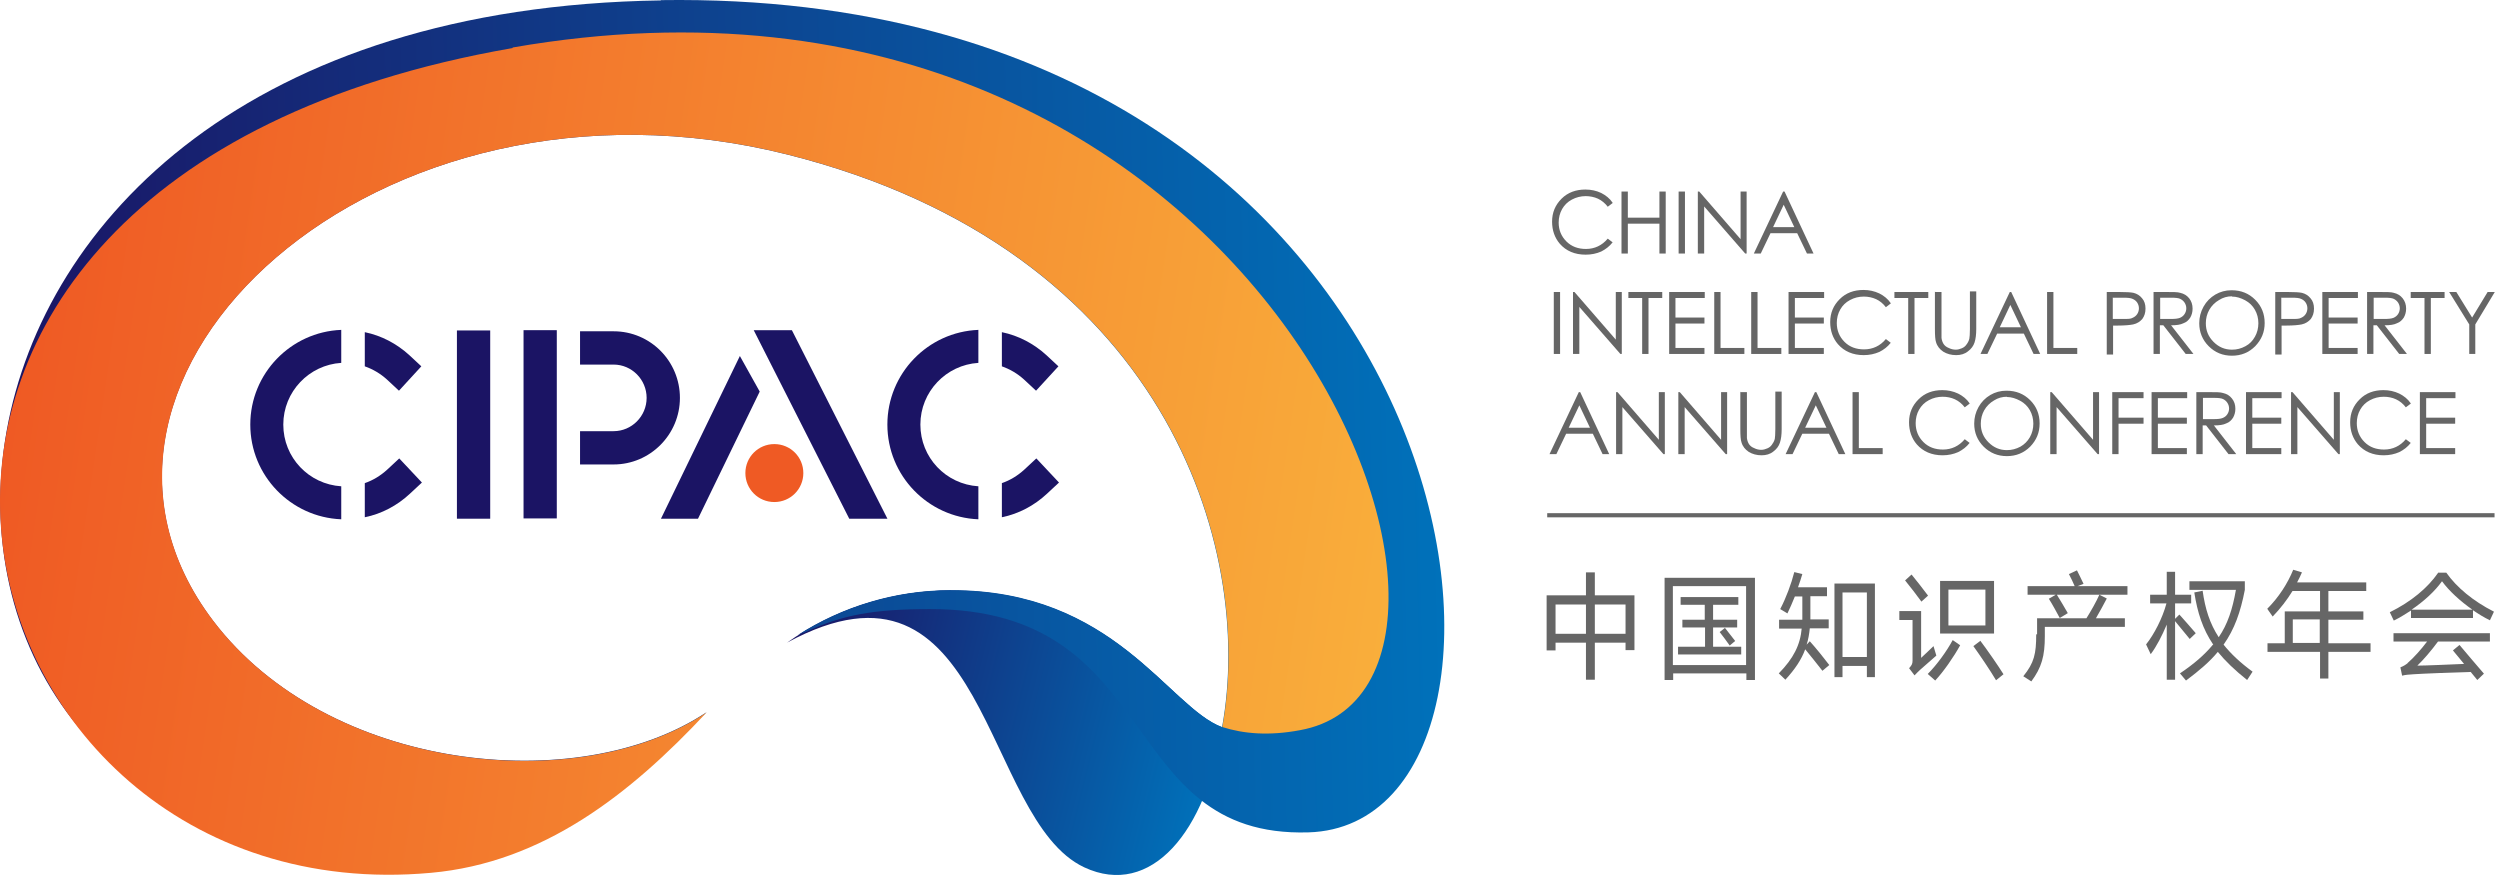
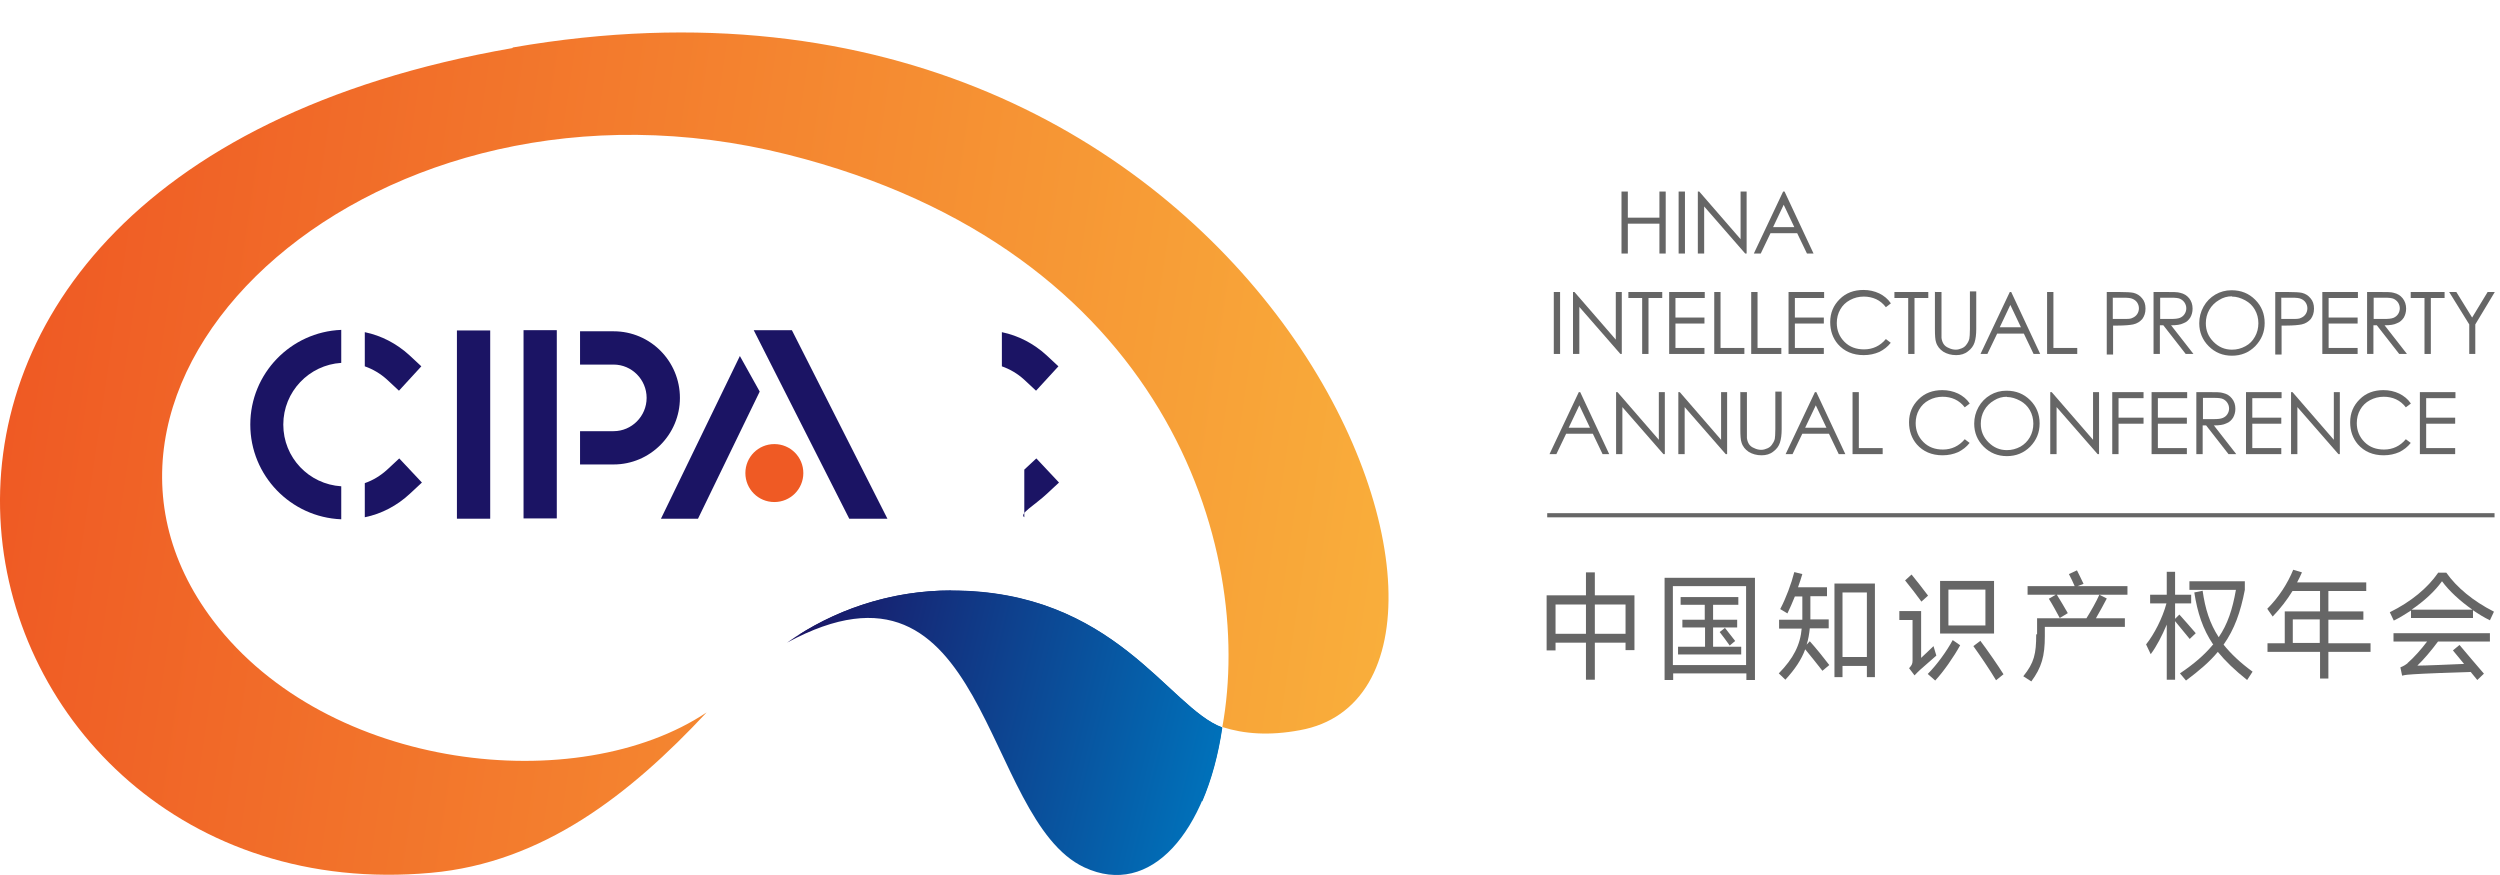
<svg xmlns="http://www.w3.org/2000/svg" width="60" height="21" viewBox="0 0 60 21" fill="none">
  <path style="mix-blend-mode:multiply" d="M22.827 14.171C21.484 14.171 20.217 14.57 19.156 15.245C19.218 15.217 19.287 15.197 19.356 15.176C20.217 14.777 20.947 14.632 22.325 14.632C26.581 14.632 26.939 17.752 28.854 19.233C29.074 18.723 29.239 18.124 29.336 17.463C28.048 16.988 26.753 14.171 22.827 14.178V14.171Z" fill="url(#paint0_linear_511_301)" />
  <path style="mix-blend-mode:multiply" d="M22.828 14.171C21.368 14.171 19.997 14.639 18.888 15.424C23.73 12.8 23.551 19.66 26.024 20.817C27.622 21.561 28.965 19.956 29.33 17.456C28.042 16.981 26.747 14.164 22.821 14.171H22.828Z" fill="url(#paint1_linear_511_301)" />
-   <path style="mix-blend-mode:overlay" d="M15.865 0.01C-3.84 0.299 -3.936 20.507 8.737 20.314C13.165 20.245 15.362 18.53 16.96 17.091C13.875 19.15 7.862 18.517 5.114 14.901C0.658 9.033 9.019 1.229 18.896 3.709C27.966 5.988 30.115 13.137 29.33 17.449C28.042 16.974 26.747 14.15 22.822 14.164C21.472 14.164 20.204 14.563 19.151 15.238C19.219 15.211 19.281 15.183 19.35 15.162C20.211 14.763 20.941 14.618 22.319 14.618C27.96 14.611 26.754 20.115 31.403 19.977C37.94 19.784 35.556 -0.286 15.858 0.003L15.865 0.01Z" fill="url(#paint2_linear_511_301)" />
  <path d="M12.303 1.153C-6.066 4.349 -1.423 22.015 10.341 20.948C13.027 20.707 15.12 19.068 16.959 17.098C13.874 19.157 7.868 18.517 5.12 14.901C0.664 9.033 9.025 1.229 18.902 3.709C27.972 5.988 30.121 13.137 29.336 17.449C29.853 17.614 30.459 17.663 31.196 17.525C37.195 16.45 30.397 -2.008 12.303 1.14V1.153Z" fill="url(#paint3_linear_511_301)" />
  <path d="M19.28 11.354C19.28 11.739 18.97 12.049 18.584 12.049C18.199 12.049 17.889 11.739 17.889 11.354C17.889 10.968 18.199 10.658 18.584 10.658C18.97 10.658 19.28 10.968 19.28 11.354Z" fill="#EF5A24" />
  <path d="M11.765 7.931H10.966V12.449H11.765V7.931Z" fill="#1B1464" />
  <path d="M13.363 7.924H12.565V12.442H13.363V7.924Z" fill="#1B1464" />
  <path d="M14.727 11.147C14.672 11.147 13.921 11.147 13.921 11.147V10.348C13.921 10.348 14.672 10.348 14.727 10.348C15.161 10.348 15.519 9.99 15.519 9.549C15.519 9.108 15.161 8.75 14.727 8.75H13.921V7.951H14.727C15.609 7.951 16.318 8.668 16.318 9.549C16.318 10.431 15.602 11.147 14.727 11.147Z" fill="#1B1464" />
  <path d="M8.19 11.671C7.412 11.622 6.799 10.982 6.799 10.19C6.799 9.398 7.419 8.757 8.19 8.709V7.917C6.978 7.965 6.007 8.964 6.007 10.19C6.007 11.416 6.978 12.414 8.19 12.463V11.671Z" fill="#1B1464" />
  <path d="M8.755 8.792C8.948 8.86 9.127 8.964 9.286 9.108L9.575 9.377L10.112 8.792L9.823 8.523C9.52 8.247 9.155 8.055 8.755 7.972V8.792Z" fill="#1B1464" />
  <path d="M9.582 11.002L9.293 11.271C9.134 11.416 8.955 11.526 8.755 11.595V12.414C9.162 12.332 9.534 12.132 9.837 11.85L10.126 11.581L9.582 11.002Z" fill="#1B1464" />
  <path d="M24.045 8.792C24.238 8.86 24.417 8.964 24.576 9.108L24.865 9.377L25.402 8.792L25.113 8.523C24.81 8.247 24.445 8.055 24.045 7.972V8.792Z" fill="#1B1464" />
-   <path d="M23.481 11.671C22.702 11.622 22.089 10.982 22.089 10.19C22.089 9.398 22.709 8.757 23.481 8.709V7.917C22.268 7.965 21.297 8.964 21.297 10.19C21.297 11.416 22.268 12.414 23.481 12.463V11.671Z" fill="#1B1464" />
-   <path d="M24.872 11.002L24.583 11.271C24.424 11.416 24.245 11.526 24.045 11.595V12.414C24.452 12.332 24.824 12.132 25.127 11.85L25.416 11.581L24.872 11.002Z" fill="#1B1464" />
+   <path d="M24.872 11.002L24.583 11.271V12.414C24.452 12.332 24.824 12.132 25.127 11.85L25.416 11.581L24.872 11.002Z" fill="#1B1464" />
  <path d="M21.298 12.449L19.005 7.924H18.089L20.382 12.449H21.298Z" fill="#1B1464" />
  <path d="M17.757 8.544L15.863 12.449H16.752L18.233 9.398L17.757 8.544Z" fill="#1B1464" />
-   <path d="M38.703 4.873L38.586 4.962C38.524 4.879 38.441 4.811 38.352 4.769C38.263 4.728 38.159 4.707 38.056 4.707C37.939 4.707 37.828 4.735 37.725 4.79C37.622 4.845 37.546 4.921 37.491 5.017C37.436 5.114 37.408 5.224 37.408 5.341C37.408 5.52 37.47 5.671 37.594 5.795C37.718 5.919 37.877 5.975 38.063 5.975C38.269 5.975 38.448 5.892 38.586 5.727L38.703 5.816C38.627 5.913 38.538 5.981 38.428 6.037C38.318 6.085 38.194 6.112 38.056 6.112C37.794 6.112 37.587 6.023 37.436 5.851C37.312 5.706 37.25 5.527 37.25 5.32C37.25 5.1 37.326 4.921 37.477 4.769C37.629 4.618 37.822 4.549 38.049 4.549C38.187 4.549 38.311 4.576 38.428 4.631C38.538 4.687 38.634 4.762 38.703 4.866V4.873Z" fill="#666666" />
  <path d="M38.916 4.597H39.068V5.224H39.826V4.597H39.977V6.085H39.826V5.368H39.068V6.085H38.916V4.597Z" fill="#666666" />
  <path d="M40.287 4.597H40.439V6.085H40.287V4.597Z" fill="#666666" />
  <path d="M40.748 6.085V4.597H40.782L41.774 5.74V4.597H41.919V6.085H41.885L40.9 4.955V6.085H40.748Z" fill="#666666" />
  <path d="M42.829 4.597L43.525 6.085H43.367L43.132 5.596H42.492L42.258 6.085H42.092L42.795 4.597H42.829ZM42.809 4.914L42.554 5.451H43.063L42.809 4.914Z" fill="#666666" />
  <path d="M37.291 7.008H37.442V8.495H37.291V7.008Z" fill="#666666" />
  <path d="M37.752 8.495V7.008H37.787L38.779 8.151V7.008H38.923V8.495H38.889L37.904 7.366V8.495H37.752Z" fill="#666666" />
  <path d="M39.081 7.152V7.008H39.894V7.152H39.564V8.495H39.412V7.152H39.081Z" fill="#666666" />
  <path d="M40.06 7.008H40.914V7.152H40.211V7.621H40.907V7.765H40.211V8.351H40.907V8.495H40.06V7.008Z" fill="#666666" />
  <path d="M41.142 7.008H41.293V8.351H41.865V8.495H41.142V7.008Z" fill="#666666" />
  <path d="M42.029 7.008H42.181V8.351H42.752V8.495H42.029V7.008Z" fill="#666666" />
  <path d="M42.925 7.008H43.779V7.152H43.077V7.621H43.772V7.765H43.077V8.351H43.772V8.495H42.925V7.008Z" fill="#666666" />
  <path d="M45.378 7.283L45.261 7.373C45.199 7.29 45.116 7.221 45.027 7.18C44.937 7.139 44.834 7.118 44.731 7.118C44.614 7.118 44.503 7.145 44.4 7.201C44.297 7.256 44.221 7.331 44.166 7.428C44.111 7.524 44.083 7.634 44.083 7.752C44.083 7.931 44.145 8.082 44.269 8.206C44.393 8.33 44.552 8.385 44.737 8.385C44.944 8.385 45.123 8.303 45.261 8.137L45.378 8.227C45.302 8.323 45.213 8.392 45.103 8.447C44.992 8.495 44.868 8.523 44.731 8.523C44.469 8.523 44.262 8.433 44.111 8.261C43.987 8.117 43.925 7.937 43.925 7.731C43.925 7.51 44.001 7.331 44.152 7.18C44.304 7.028 44.496 6.959 44.724 6.959C44.861 6.959 44.986 6.987 45.103 7.042C45.213 7.097 45.309 7.173 45.378 7.276V7.283Z" fill="#666666" />
  <path d="M45.466 7.152V7.008H46.279V7.152H45.948V8.495H45.797V7.152H45.466Z" fill="#666666" />
  <path d="M46.445 7.008H46.596V7.91C46.596 8.013 46.596 8.082 46.596 8.11C46.603 8.172 46.624 8.22 46.645 8.254C46.672 8.296 46.714 8.33 46.769 8.351C46.824 8.378 46.879 8.392 46.941 8.392C46.989 8.392 47.037 8.378 47.085 8.358C47.134 8.337 47.168 8.309 47.196 8.268C47.223 8.234 47.251 8.185 47.264 8.13C47.271 8.096 47.278 8.013 47.278 7.896V6.994H47.43V7.896C47.43 8.027 47.416 8.137 47.389 8.22C47.361 8.303 47.313 8.371 47.23 8.433C47.154 8.495 47.058 8.523 46.948 8.523C46.831 8.523 46.727 8.495 46.638 8.44C46.555 8.385 46.493 8.309 46.465 8.213C46.445 8.158 46.438 8.048 46.438 7.896V6.994L46.445 7.008Z" fill="#666666" />
  <path d="M48.269 7.008L48.965 8.495H48.806L48.572 8.006H47.932L47.697 8.495H47.532L48.235 7.008H48.269ZM48.248 7.318L47.994 7.855H48.503L48.248 7.318Z" fill="#666666" />
  <path d="M49.13 7.008H49.282V8.351H49.854V8.495H49.13V7.008Z" fill="#666666" />
  <path d="M50.562 7.008H50.859C51.031 7.008 51.141 7.015 51.203 7.028C51.286 7.049 51.355 7.09 51.41 7.159C51.465 7.221 51.492 7.304 51.492 7.407C51.492 7.51 51.465 7.586 51.416 7.655C51.361 7.717 51.293 7.765 51.196 7.786C51.127 7.8 51.003 7.814 50.817 7.814H50.714V8.509H50.562V7.021V7.008ZM50.707 7.152V7.655H50.962C51.065 7.655 51.141 7.655 51.182 7.628C51.231 7.607 51.265 7.579 51.293 7.538C51.32 7.497 51.334 7.448 51.334 7.4C51.334 7.352 51.32 7.304 51.293 7.262C51.265 7.221 51.231 7.194 51.182 7.173C51.141 7.152 51.065 7.145 50.962 7.145H50.7L50.707 7.152Z" fill="#666666" />
  <path d="M51.692 7.008H51.989C52.154 7.008 52.264 7.008 52.326 7.028C52.416 7.049 52.484 7.09 52.54 7.159C52.595 7.228 52.622 7.311 52.622 7.407C52.622 7.49 52.602 7.559 52.567 7.621C52.526 7.683 52.478 7.731 52.402 7.758C52.333 7.793 52.236 7.807 52.106 7.807L52.643 8.495H52.457L51.92 7.807H51.837V8.495H51.685V7.008H51.692ZM51.844 7.152V7.655H52.099C52.195 7.655 52.271 7.648 52.319 7.628C52.367 7.607 52.402 7.579 52.429 7.538C52.457 7.497 52.471 7.448 52.471 7.4C52.471 7.352 52.457 7.304 52.429 7.262C52.402 7.221 52.367 7.194 52.326 7.173C52.285 7.152 52.209 7.145 52.106 7.145H51.844V7.152Z" fill="#666666" />
  <path d="M53.56 6.966C53.787 6.966 53.973 7.042 54.125 7.194C54.276 7.345 54.352 7.531 54.352 7.752C54.352 7.972 54.276 8.151 54.125 8.309C53.973 8.461 53.787 8.537 53.567 8.537C53.346 8.537 53.161 8.461 53.009 8.309C52.858 8.158 52.782 7.972 52.782 7.758C52.782 7.614 52.816 7.483 52.885 7.359C52.954 7.235 53.05 7.139 53.167 7.07C53.285 7.001 53.415 6.966 53.553 6.966H53.56ZM53.567 7.111C53.457 7.111 53.353 7.139 53.257 7.201C53.161 7.256 53.078 7.338 53.023 7.435C52.968 7.531 52.94 7.641 52.94 7.758C52.94 7.937 53.002 8.082 53.126 8.206C53.25 8.33 53.395 8.392 53.567 8.392C53.684 8.392 53.787 8.365 53.891 8.309C53.994 8.254 54.063 8.179 54.118 8.082C54.173 7.986 54.201 7.875 54.201 7.758C54.201 7.641 54.173 7.531 54.118 7.435C54.063 7.338 53.987 7.263 53.884 7.207C53.78 7.152 53.677 7.118 53.567 7.118V7.111Z" fill="#666666" />
  <path d="M54.606 7.008H54.902C55.074 7.008 55.184 7.015 55.246 7.028C55.329 7.049 55.398 7.09 55.453 7.159C55.508 7.221 55.536 7.304 55.536 7.407C55.536 7.51 55.508 7.586 55.46 7.655C55.405 7.717 55.336 7.765 55.24 7.786C55.171 7.8 55.047 7.814 54.861 7.814H54.758V8.509H54.606V7.021V7.008ZM54.751 7.152V7.655H55.005C55.109 7.655 55.184 7.655 55.226 7.628C55.274 7.607 55.309 7.579 55.336 7.538C55.364 7.497 55.377 7.448 55.377 7.4C55.377 7.352 55.364 7.304 55.336 7.262C55.309 7.221 55.274 7.194 55.226 7.173C55.184 7.152 55.109 7.145 55.005 7.145H54.744L54.751 7.152Z" fill="#666666" />
  <path d="M55.736 7.008H56.59V7.152H55.887V7.621H56.583V7.765H55.887V8.351H56.583V8.495H55.736V7.008Z" fill="#666666" />
  <path d="M56.817 7.008H57.113C57.278 7.008 57.389 7.008 57.451 7.028C57.54 7.049 57.609 7.09 57.664 7.159C57.719 7.228 57.747 7.311 57.747 7.407C57.747 7.49 57.726 7.559 57.692 7.621C57.65 7.683 57.602 7.731 57.526 7.758C57.458 7.793 57.361 7.807 57.23 7.807L57.767 8.495H57.581L57.044 7.807H56.962V8.495H56.81V7.008H56.817ZM56.968 7.152V7.655H57.223C57.32 7.655 57.395 7.648 57.444 7.628C57.492 7.607 57.526 7.579 57.554 7.538C57.581 7.497 57.595 7.448 57.595 7.4C57.595 7.352 57.581 7.304 57.554 7.262C57.526 7.221 57.492 7.194 57.451 7.173C57.409 7.152 57.334 7.145 57.23 7.145H56.968V7.152Z" fill="#666666" />
  <path d="M57.857 7.152V7.008H58.67V7.152H58.34V8.495H58.188V7.152H57.857Z" fill="#666666" />
  <path d="M58.78 7.008H58.952L59.331 7.621L59.703 7.008H59.875L59.407 7.786V8.495H59.262V7.786L58.78 7.008Z" fill="#666666" />
  <path d="M37.925 9.411L38.621 10.899H38.462L38.228 10.41H37.587L37.353 10.899H37.188L37.891 9.411H37.925ZM37.904 9.728L37.649 10.265H38.159L37.904 9.728Z" fill="#666666" />
  <path d="M38.786 10.899V9.411H38.82L39.812 10.555V9.411H39.956V10.899H39.922L38.937 9.77V10.899H38.786Z" fill="#666666" />
  <path d="M40.28 10.899V9.411H40.315L41.306 10.555V9.411H41.451V10.899H41.417L40.432 9.77V10.899H40.28Z" fill="#666666" />
  <path d="M41.775 9.411H41.926V10.314C41.926 10.417 41.926 10.486 41.926 10.513C41.933 10.575 41.954 10.624 41.975 10.658C42.002 10.699 42.044 10.734 42.099 10.754C42.154 10.782 42.209 10.796 42.271 10.796C42.319 10.796 42.367 10.782 42.416 10.761C42.464 10.741 42.498 10.713 42.526 10.672C42.553 10.637 42.581 10.589 42.595 10.534C42.601 10.5 42.608 10.417 42.608 10.3V9.398H42.76V10.3C42.76 10.431 42.746 10.541 42.718 10.624C42.691 10.706 42.643 10.775 42.56 10.837C42.484 10.899 42.388 10.927 42.278 10.927C42.161 10.927 42.057 10.899 41.968 10.844C41.885 10.789 41.823 10.713 41.796 10.617C41.775 10.562 41.768 10.451 41.768 10.3V9.398L41.775 9.411Z" fill="#666666" />
  <path d="M43.592 9.411L44.288 10.899H44.13L43.895 10.41H43.255L43.021 10.899H42.855L43.558 9.411H43.592ZM43.579 9.728L43.324 10.265H43.834L43.579 9.728Z" fill="#666666" />
  <path d="M44.461 9.411H44.612V10.754H45.184V10.899H44.461V9.411Z" fill="#666666" />
  <path d="M47.271 9.687L47.154 9.776C47.092 9.694 47.009 9.625 46.919 9.584C46.83 9.542 46.727 9.522 46.623 9.522C46.506 9.522 46.396 9.549 46.293 9.604C46.189 9.659 46.114 9.735 46.058 9.832C46.003 9.928 45.976 10.038 45.976 10.155C45.976 10.334 46.038 10.486 46.162 10.61C46.286 10.734 46.444 10.789 46.63 10.789C46.837 10.789 47.016 10.706 47.154 10.541L47.271 10.63C47.195 10.727 47.105 10.796 46.995 10.851C46.885 10.899 46.761 10.927 46.623 10.927C46.361 10.927 46.155 10.837 46.003 10.665C45.879 10.52 45.817 10.341 45.817 10.135C45.817 9.914 45.893 9.735 46.045 9.584C46.196 9.432 46.389 9.363 46.616 9.363C46.754 9.363 46.878 9.391 46.995 9.446C47.105 9.501 47.202 9.577 47.271 9.68V9.687Z" fill="#666666" />
  <path d="M48.159 9.377C48.386 9.377 48.572 9.453 48.724 9.604C48.876 9.756 48.951 9.942 48.951 10.162C48.951 10.383 48.876 10.562 48.724 10.72C48.572 10.871 48.386 10.947 48.166 10.947C47.946 10.947 47.76 10.871 47.608 10.72C47.457 10.569 47.381 10.383 47.381 10.169C47.381 10.024 47.415 9.894 47.484 9.77C47.553 9.646 47.65 9.549 47.767 9.48C47.884 9.411 48.014 9.377 48.152 9.377H48.159ZM48.166 9.522C48.056 9.522 47.953 9.549 47.856 9.611C47.76 9.666 47.677 9.749 47.622 9.845C47.567 9.942 47.539 10.052 47.539 10.169C47.539 10.348 47.601 10.493 47.725 10.617C47.849 10.741 47.994 10.803 48.166 10.803C48.283 10.803 48.386 10.775 48.49 10.72C48.586 10.665 48.662 10.589 48.717 10.493C48.772 10.396 48.8 10.286 48.8 10.169C48.8 10.052 48.772 9.942 48.717 9.845C48.662 9.749 48.586 9.673 48.483 9.618C48.38 9.563 48.276 9.528 48.166 9.528V9.522Z" fill="#666666" />
  <path d="M49.206 10.899V9.411H49.241L50.233 10.555V9.411H50.377V10.899H50.343L49.358 9.77V10.899H49.206Z" fill="#666666" />
  <path d="M50.701 9.411H51.445V9.556H50.845V10.024H51.445V10.169H50.845V10.899H50.694V9.411H50.701Z" fill="#666666" />
  <path d="M51.638 9.411H52.492V9.556H51.789V10.024H52.485V10.169H51.789V10.754H52.485V10.899H51.638V9.411Z" fill="#666666" />
  <path d="M52.719 9.411H53.016C53.181 9.411 53.291 9.411 53.353 9.432C53.443 9.453 53.511 9.494 53.566 9.563C53.622 9.632 53.649 9.714 53.649 9.811C53.649 9.893 53.628 9.962 53.594 10.024C53.553 10.086 53.505 10.135 53.429 10.162C53.36 10.197 53.263 10.21 53.133 10.21L53.67 10.899H53.484L52.947 10.21H52.864V10.899H52.712V9.411H52.719ZM52.871 9.556V10.059H53.126C53.222 10.059 53.298 10.052 53.346 10.031C53.394 10.011 53.429 9.983 53.456 9.942C53.484 9.9 53.498 9.852 53.498 9.804C53.498 9.756 53.484 9.708 53.456 9.666C53.429 9.625 53.394 9.597 53.353 9.577C53.312 9.556 53.236 9.549 53.133 9.549H52.871V9.556Z" fill="#666666" />
  <path d="M53.904 9.411H54.758V9.556H54.055V10.024H54.751V10.169H54.055V10.754H54.751V10.899H53.904V9.411Z" fill="#666666" />
  <path d="M54.985 10.899V9.411H55.02L56.012 10.555V9.411H56.156V10.899H56.122L55.137 9.77V10.899H54.985Z" fill="#666666" />
  <path d="M57.858 9.687L57.74 9.776C57.678 9.694 57.596 9.625 57.506 9.584C57.417 9.542 57.313 9.522 57.21 9.522C57.093 9.522 56.983 9.549 56.88 9.604C56.776 9.659 56.7 9.735 56.645 9.832C56.59 9.928 56.563 10.038 56.563 10.155C56.563 10.334 56.625 10.486 56.749 10.61C56.873 10.734 57.031 10.789 57.217 10.789C57.424 10.789 57.603 10.706 57.74 10.541L57.858 10.63C57.782 10.727 57.692 10.796 57.582 10.851C57.472 10.899 57.348 10.927 57.21 10.927C56.948 10.927 56.742 10.837 56.59 10.665C56.466 10.52 56.404 10.341 56.404 10.135C56.404 9.914 56.48 9.735 56.632 9.584C56.783 9.432 56.976 9.363 57.203 9.363C57.341 9.363 57.465 9.391 57.582 9.446C57.692 9.501 57.789 9.577 57.858 9.68V9.687Z" fill="#666666" />
  <path d="M58.077 9.411H58.931V9.556H58.228V10.024H58.924V10.169H58.228V10.754H58.924V10.899H58.077V9.411Z" fill="#666666" />
  <path d="M38.276 13.737V14.288H39.227V15.603H39.013V15.424H38.276V16.313H38.063V15.424H37.333V15.61H37.119V14.288H38.063V13.737H38.276ZM37.333 15.211H38.063V14.508H37.333V15.211ZM38.276 14.508V15.211H39.013V14.508H38.276Z" fill="#666666" />
  <path d="M42.119 13.868V16.32H41.913V16.161H40.156V16.32H39.95V13.868H42.119ZM40.149 15.961H41.906V14.067H40.149V15.961ZM40.914 14.873V14.515H40.335V14.329H41.72V14.515H41.114V14.873H41.692V15.059H41.114V15.521H41.789V15.707H40.273V15.521H40.921V15.059H40.377V14.873H40.921H40.914ZM41.396 15.066C41.451 15.135 41.575 15.293 41.644 15.383L41.513 15.493C41.451 15.403 41.327 15.238 41.272 15.169L41.403 15.066H41.396Z" fill="#666666" />
  <path d="M43.249 15.087H42.698V14.873H43.256V14.315H43.077C43.015 14.467 42.953 14.611 42.898 14.722L42.725 14.618C42.863 14.357 42.994 14.005 43.063 13.73L43.256 13.778C43.228 13.868 43.194 13.985 43.152 14.095H43.848V14.308H43.449V14.866H43.889V15.08H43.435C43.421 15.217 43.4 15.348 43.359 15.472L43.435 15.39C43.572 15.541 43.779 15.796 43.903 15.961L43.738 16.099C43.621 15.948 43.449 15.734 43.325 15.583C43.235 15.831 43.077 16.065 42.849 16.313L42.691 16.161C43.042 15.803 43.208 15.479 43.242 15.073L43.249 15.087ZM44.998 14.005V16.251H44.805V15.982H44.22V16.251H44.027V14.005H45.005H44.998ZM44.22 15.768H44.805V14.219H44.22V15.768Z" fill="#666666" />
  <path d="M46.107 14.666V15.789C46.169 15.734 46.376 15.534 46.404 15.507L46.472 15.734C46.431 15.768 46.142 16.023 46.08 16.078C46.039 16.113 45.997 16.161 45.949 16.209L45.818 16.037C45.88 15.968 45.901 15.934 45.901 15.858V14.88H45.584V14.666H46.1H46.107ZM45.88 13.792C45.983 13.916 46.176 14.164 46.273 14.295L46.114 14.439C46.025 14.315 45.825 14.053 45.722 13.93L45.873 13.792H45.88ZM46.865 15.362L47.044 15.486C46.893 15.762 46.645 16.12 46.445 16.333L46.266 16.175C46.486 15.954 46.72 15.631 46.865 15.362ZM47.857 13.943V15.204H46.562V13.943H47.857ZM46.762 15.011H47.65V14.15H46.762V15.011ZM47.526 15.376C47.678 15.576 47.946 15.961 48.084 16.182L47.905 16.326C47.767 16.092 47.519 15.727 47.361 15.507L47.533 15.376H47.526Z" fill="#666666" />
  <path d="M48.89 15.224V14.839H50.074C50.178 14.673 50.309 14.446 50.384 14.274H49.365C49.441 14.391 49.558 14.598 49.627 14.715L49.434 14.832C49.372 14.715 49.248 14.488 49.172 14.37L49.337 14.274H48.662V14.067H49.792C49.751 13.971 49.702 13.868 49.654 13.778L49.847 13.688C49.902 13.792 49.95 13.902 50.005 14.012L49.861 14.067H51.059V14.274H50.384L50.563 14.364C50.495 14.501 50.391 14.68 50.302 14.839H50.997V15.045H49.076V15.266C49.076 15.748 49 16.017 48.752 16.354L48.559 16.23C48.821 15.906 48.869 15.693 48.869 15.224H48.89Z" fill="#666666" />
  <path d="M52.002 14.274V13.723H52.202V14.274H52.588V14.481H52.202V14.852L52.305 14.749C52.395 14.852 52.602 15.08 52.698 15.197L52.553 15.335C52.464 15.224 52.298 15.025 52.202 14.908V16.313H52.002V14.99C51.892 15.252 51.754 15.521 51.617 15.7L51.506 15.466C51.699 15.224 51.899 14.839 51.995 14.481H51.603V14.274H52.002ZM53.118 15.472C52.863 15.094 52.739 14.701 52.663 14.219L52.863 14.178C52.925 14.618 53.035 14.963 53.249 15.293C53.462 14.983 53.58 14.625 53.662 14.157H52.546V13.95H53.876V14.157C53.772 14.694 53.628 15.1 53.366 15.472C53.538 15.686 53.759 15.899 54.062 16.12L53.931 16.32C53.635 16.085 53.407 15.865 53.228 15.645C53.035 15.879 52.787 16.092 52.464 16.333L52.319 16.161C52.657 15.934 52.911 15.713 53.104 15.479L53.118 15.472Z" fill="#666666" />
  <path d="M55.04 13.675L55.247 13.737C55.212 13.819 55.171 13.902 55.13 13.978H56.79V14.184H55.881V14.673H56.721V14.873H55.881V15.438H56.893V15.645H55.881V16.285H55.681V15.645H54.42V15.438H54.834V14.673H55.681V14.184H55.02C54.889 14.398 54.73 14.604 54.544 14.797L54.414 14.611C54.689 14.336 54.903 14.005 55.04 13.668V13.675ZM55.027 15.431H55.674V14.866H55.027V15.431Z" fill="#666666" />
  <path d="M58.512 13.744H58.711C58.959 14.095 59.352 14.425 59.855 14.68L59.758 14.887C59.614 14.818 59.483 14.735 59.352 14.646V14.832H57.864V14.653C57.733 14.735 57.596 14.825 57.451 14.894L57.355 14.694C57.871 14.439 58.264 14.109 58.512 13.751V13.744ZM57.782 15.913C57.926 15.789 58.112 15.582 58.25 15.397H57.444V15.197H59.758V15.397H58.512C58.36 15.603 58.174 15.824 58.016 15.975C58.195 15.975 58.808 15.948 59.138 15.934L58.87 15.61L59.028 15.479C59.173 15.651 59.428 15.954 59.614 16.168L59.455 16.32L59.297 16.127C59.001 16.134 58.105 16.168 57.926 16.182C57.816 16.189 57.726 16.195 57.651 16.216L57.609 16.017C57.692 15.982 57.726 15.961 57.788 15.913H57.782ZM57.878 14.632H59.338C59.042 14.425 58.78 14.184 58.608 13.95C58.436 14.191 58.181 14.425 57.878 14.632Z" fill="#666666" />
  <path d="M37.133 12.366H59.869" stroke="#666666" stroke-width="0.1" stroke-miterlimit="10" />
  <defs>
    <linearGradient id="paint0_linear_511_301" x1="19.232" y1="14.956" x2="29.377" y2="17.456" gradientUnits="userSpaceOnUse">
      <stop stop-color="#1B1464" />
      <stop offset="1" stop-color="#0071BA" />
    </linearGradient>
    <linearGradient id="paint1_linear_511_301" x1="18.744" y1="16.003" x2="29.102" y2="18.551" gradientUnits="userSpaceOnUse">
      <stop stop-color="#1B1464" />
      <stop offset="1" stop-color="#0071BA" />
    </linearGradient>
    <linearGradient id="paint2_linear_511_301" x1="-0.024" y1="10.555" x2="34.551" y2="9.742" gradientUnits="userSpaceOnUse">
      <stop stop-color="#1B1464" />
      <stop offset="1" stop-color="#0071BA" />
    </linearGradient>
    <linearGradient id="paint3_linear_511_301" x1="0.361" y1="8.984" x2="33.448" y2="13.895" gradientUnits="userSpaceOnUse">
      <stop stop-color="#EF5A24" />
      <stop offset="1" stop-color="#F9AE3B" />
    </linearGradient>
  </defs>
</svg>